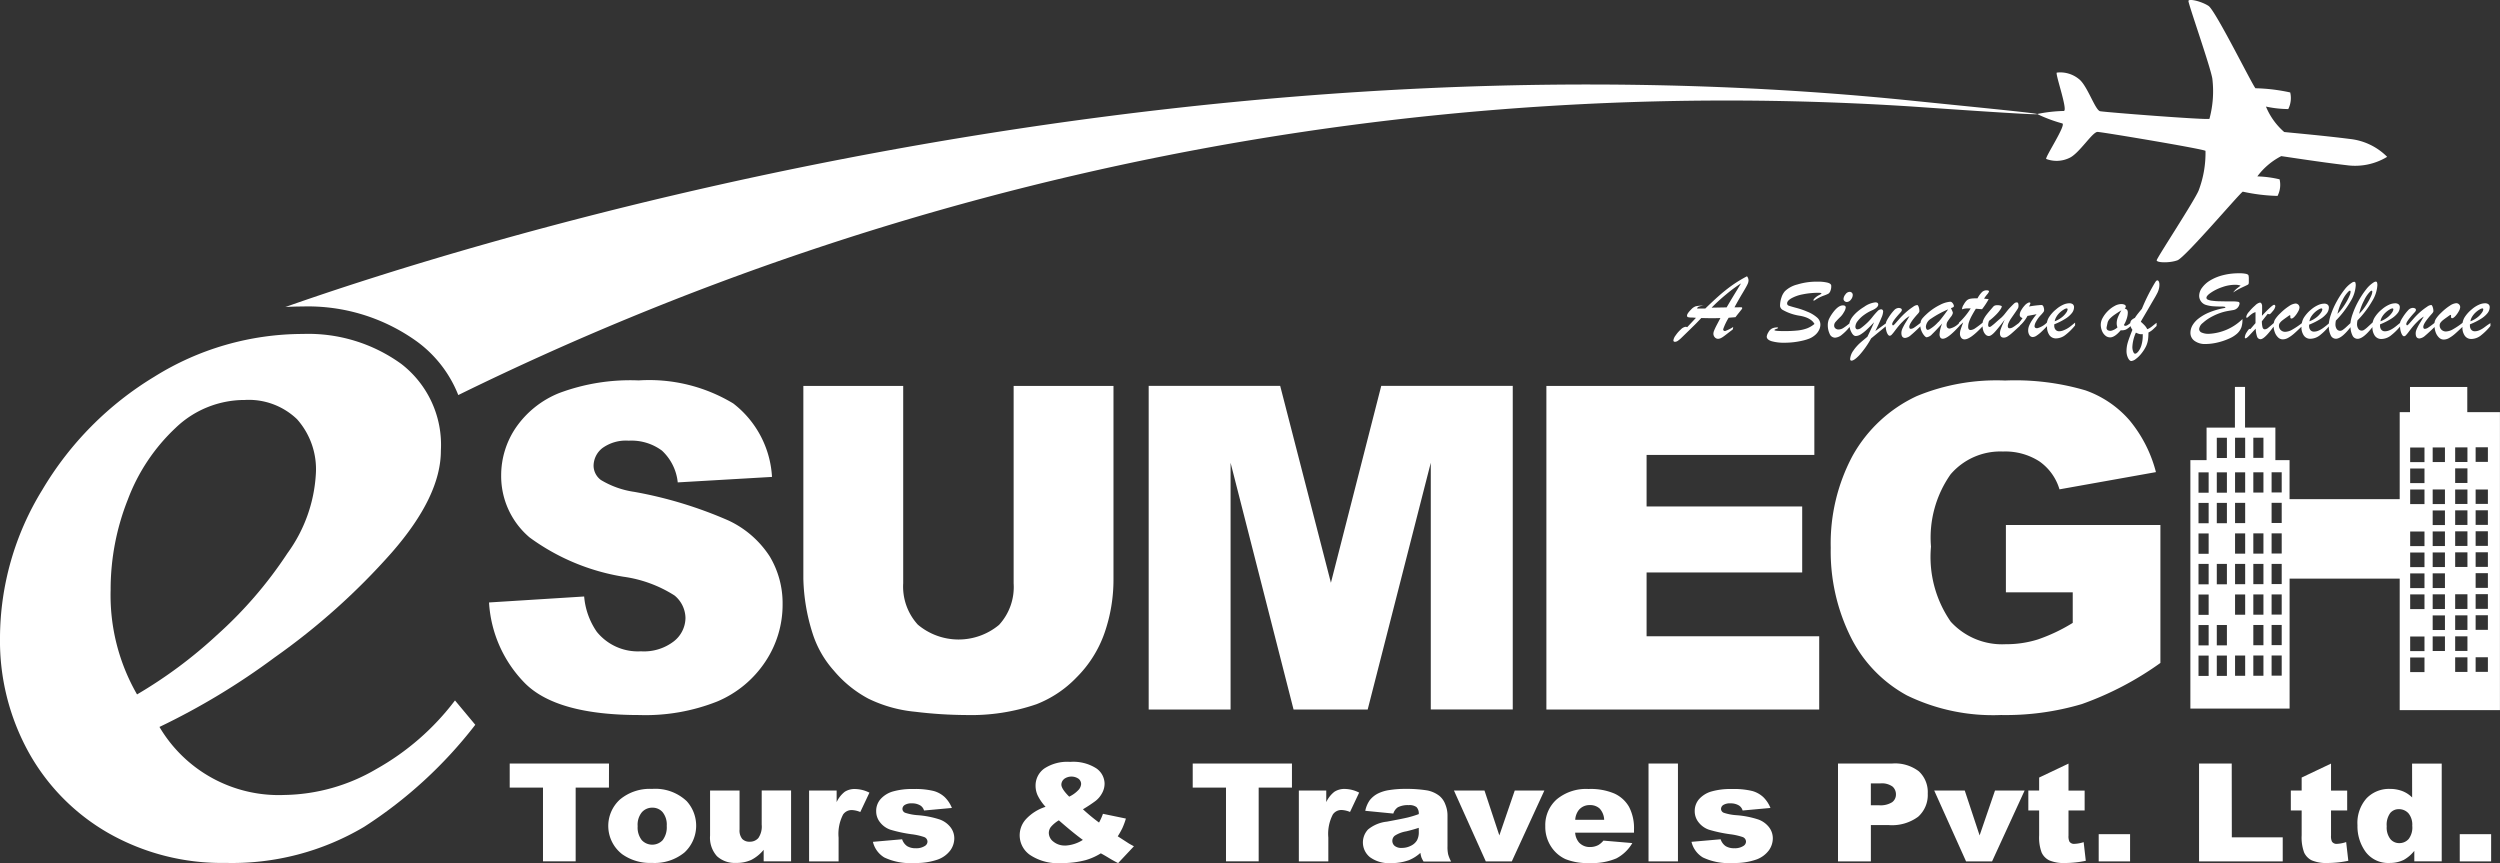
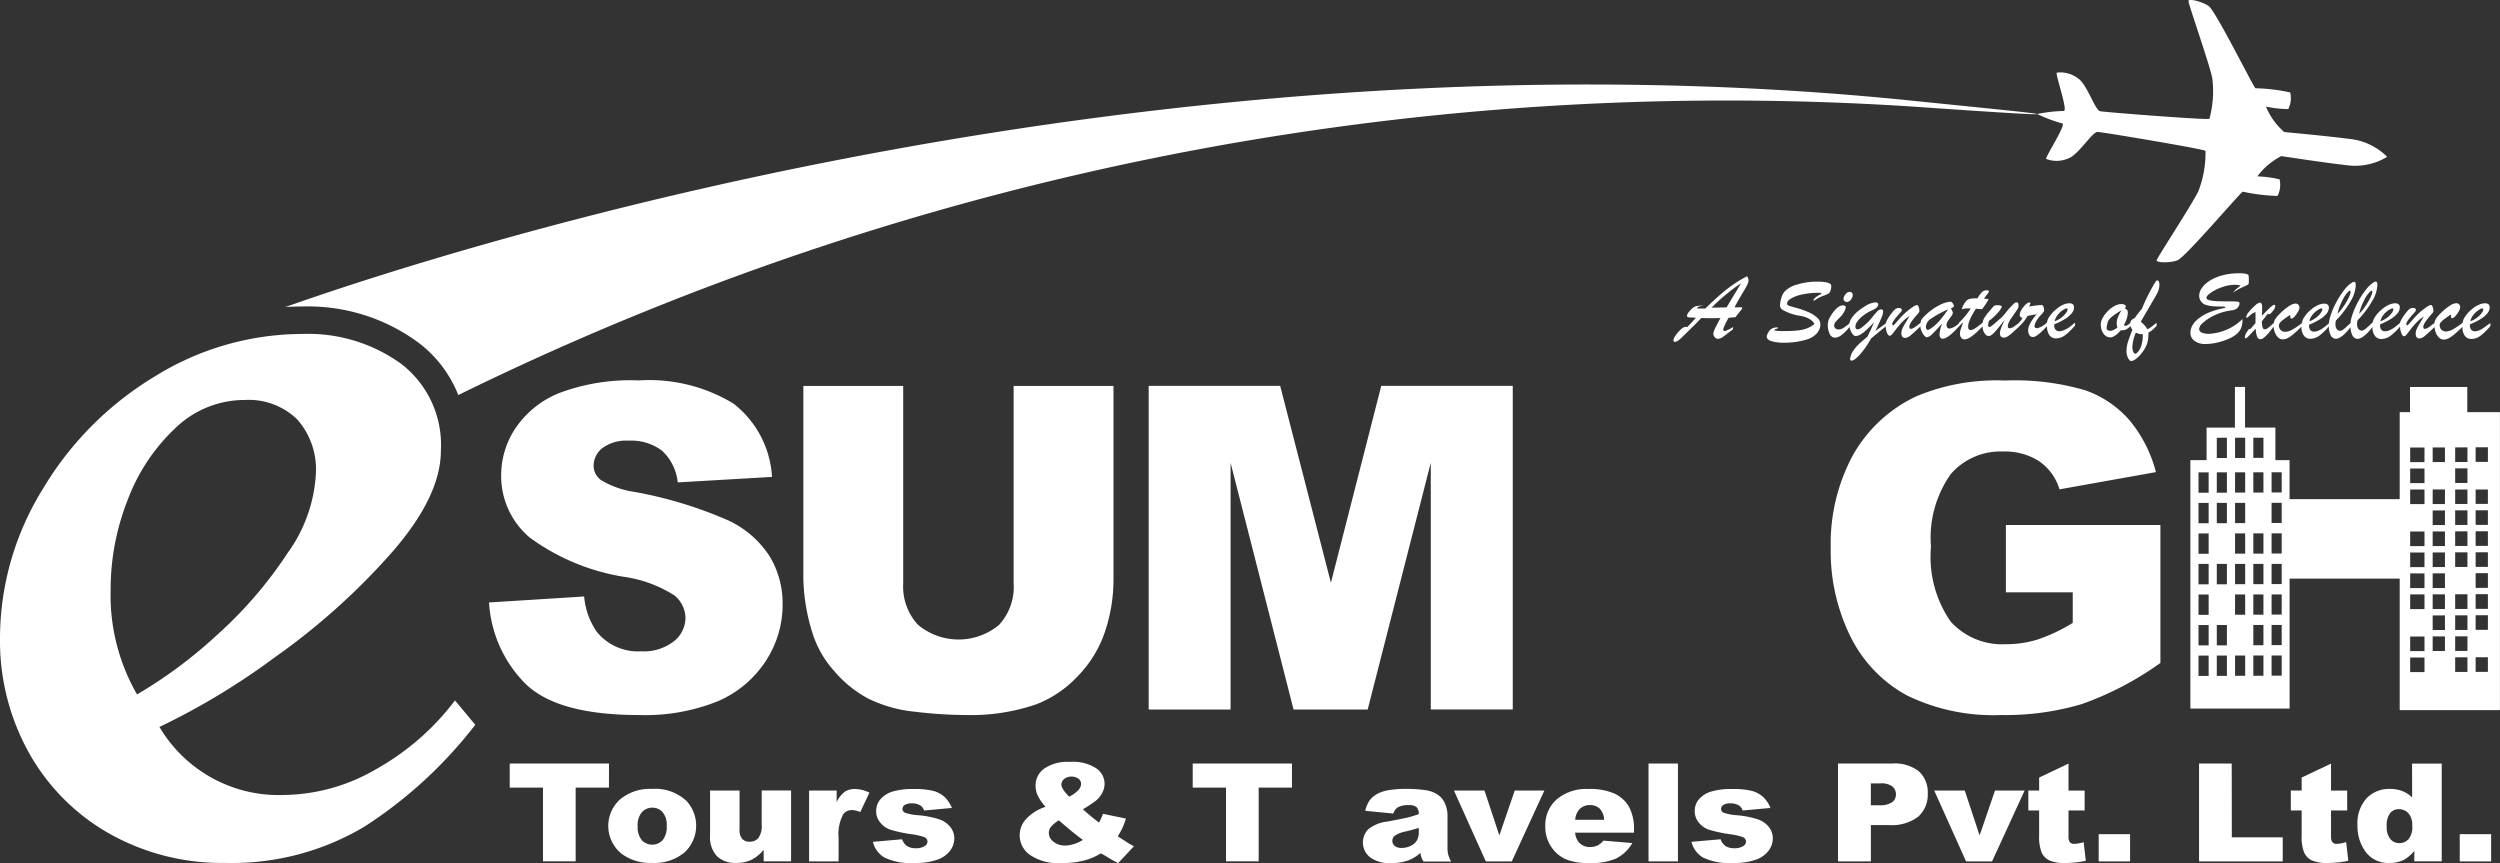
<svg xmlns="http://www.w3.org/2000/svg" id="esumegh_logo-01" data-name="esumegh logo-01" width="127.696" height="44.086" viewBox="0 0 127.696 44.086">
  <rect x="0" y="0" width="127.696" height="44.086" fill="#333333" stroke="none" />
  <path id="Path_1" data-name="Path 1" d="M144.218,447.985a9.54,9.54,0,0,1-4.693,1.323,7.073,7.073,0,0,1-6.38-3.475,35.792,35.792,0,0,0,5.887-3.553A34.429,34.429,0,0,0,145,436.937q2.519-2.879,2.519-5.212a5.22,5.22,0,0,0-2.023-4.435,8.1,8.1,0,0,0-5.031-1.53,14.331,14.331,0,0,0-7.572,2.178,16.682,16.682,0,0,0-5.732,5.784A14.492,14.492,0,0,0,125,441.268a11.772,11.772,0,0,0,1.479,5.887,10.779,10.779,0,0,0,4.1,4.123,11.7,11.7,0,0,0,5.939,1.5,13.207,13.207,0,0,0,7.08-1.842,22.608,22.608,0,0,0,5.679-5.213l-1.037-1.244A12.993,12.993,0,0,1,144.218,447.985Zm-13.567-9.154a12.439,12.439,0,0,1,.88-4.617,9.685,9.685,0,0,1,2.438-3.656,5.085,5.085,0,0,1,3.533-1.426,3.558,3.558,0,0,1,2.672.985,3.842,3.842,0,0,1,.959,2.8,7.605,7.605,0,0,1-1.452,4.046,21.324,21.324,0,0,1-3.6,4.176A23.508,23.508,0,0,1,132,444.172,10.141,10.141,0,0,1,130.651,438.831Z" transform="translate(-125 -408.702)" fill="#fff" />
  <path id="Path_2" data-name="Path 2" d="M364.317,290.006c-38.76-3.967-74.546,7.543-83.047,10.542.29-.016.582-.026.875-.026a9.511,9.511,0,0,1,5.877,1.814,6.2,6.2,0,0,1,2.078,2.71,146.965,146.965,0,0,1,74.226-14.74C375.28,291.07,370.116,290.6,364.317,290.006Z" transform="translate(-266.692 -284.867)" fill="#fff" />
  <path id="Path_3" data-name="Path 3" d="M1247.6,256.209c.4-.143,3.214-3.467,3.341-3.506a9.284,9.284,0,0,0,1.773.217,1.24,1.24,0,0,0,.105-.847,5.507,5.507,0,0,0-1.137-.15,3.53,3.53,0,0,1,1.221-1.035c.182.022,2.08.319,3.332.462a3.155,3.155,0,0,0,2.078-.426,3.158,3.158,0,0,0-1.914-.914c-1.25-.162-3.162-.332-3.344-.354a3.465,3.465,0,0,1-.933-1.3,5.567,5.567,0,0,0,1.14.128,1.261,1.261,0,0,0,.1-.848,9.089,9.089,0,0,0-1.773-.215c-.114-.069-2.041-3.971-2.4-4.206s-1.01-.386-1.026-.256,1.119,3.351,1.22,3.966a5.4,5.4,0,0,1-.147,2.057c-.117.069-5.328-.336-5.584-.388s-.653-1.316-1.084-1.643a1.5,1.5,0,0,0-1.131-.329c-.08.083.582,1.942.361,1.959a7.606,7.606,0,0,0-1.363.156,7.484,7.484,0,0,0,1.285.48c.211.07-.88,1.716-.823,1.815a1.5,1.5,0,0,0,1.176-.048c.5-.213,1.188-1.343,1.449-1.333s5.416.873,5.512.968a5.382,5.382,0,0,1-.353,2.032c-.247.573-2.123,3.425-2.139,3.555S1247.2,256.355,1247.6,256.209Z" transform="translate(-1136.381 -242.913)" fill="#fff" />
  <path id="Path_4" data-name="Path 4" d="M392.76,462.506l4.859-.305a3.7,3.7,0,0,0,.643,1.8,2.7,2.7,0,0,0,2.255,1,2.5,2.5,0,0,0,1.686-.513,1.538,1.538,0,0,0,.591-1.189,1.52,1.52,0,0,0-.56-1.15,6.5,6.5,0,0,0-2.612-.958,11.124,11.124,0,0,1-4.791-2.007A4.106,4.106,0,0,1,393.38,456a4.333,4.333,0,0,1,.739-2.407,4.9,4.9,0,0,1,2.22-1.782,10.361,10.361,0,0,1,4.065-.647,8.308,8.308,0,0,1,4.831,1.177,5.1,5.1,0,0,1,1.979,3.752l-4.815.28a2.572,2.572,0,0,0-.806-1.623,2.618,2.618,0,0,0-1.7-.508,2.048,2.048,0,0,0-1.342.378,1.157,1.157,0,0,0-.451.919.918.918,0,0,0,.373.71,4.555,4.555,0,0,0,1.714.609,21.342,21.342,0,0,1,4.8,1.46,5.054,5.054,0,0,1,2.108,1.832,4.646,4.646,0,0,1,.66,2.446,5.234,5.234,0,0,1-.88,2.931,5.5,5.5,0,0,1-2.457,2.036,9.933,9.933,0,0,1-3.98.693q-4.218,0-5.841-1.623A6.406,6.406,0,0,1,392.76,462.506Z" transform="translate(-367.781 -431.733)" fill="#fff" />
  <path id="Path_5" data-name="Path 5" d="M575.565,454.22h5.1v9.847a8.3,8.3,0,0,1-.456,2.766,5.977,5.977,0,0,1-1.432,2.276,5.71,5.71,0,0,1-2.047,1.369,10.259,10.259,0,0,1-3.574.552,22.434,22.434,0,0,1-2.633-.169,6.912,6.912,0,0,1-2.384-.671,5.959,5.959,0,0,1-1.753-1.424,5.229,5.229,0,0,1-1.088-1.9,9.883,9.883,0,0,1-.474-2.8V454.22h5.1V464.3a2.886,2.886,0,0,0,.746,2.112,3.234,3.234,0,0,0,4.149.014,2.857,2.857,0,0,0,.746-2.123Z" transform="translate(-523.79 -434.507)" fill="#fff" />
  <path id="Path_6" data-name="Path 6" d="M753.94,454.2h6.717l2.591,10.055,2.571-10.057h6.717v16.53h-4.187V458.125l-3.223,12.605H761.34l-3.217-12.605V470.73H753.94Z" transform="translate(-695.267 -434.489)" fill="#fff" />
-   <path id="Path_7" data-name="Path 7" d="M971.69,454.22h13.687v3.525h-8.569v2.631h7.948v3.371h-7.948v3.259h8.817v3.743H971.69Z" transform="translate(-892.703 -434.507)" fill="#fff" />
  <path id="Path_8" data-name="Path 8" d="M1136.345,462.069V458.63h7.892v7.046a16.147,16.147,0,0,1-4.011,2.1,13.668,13.668,0,0,1-4.133.56,10.046,10.046,0,0,1-4.8-1,6.877,6.877,0,0,1-2.875-2.985,9.823,9.823,0,0,1-1.02-4.555,9.489,9.489,0,0,1,1.119-4.707,7.258,7.258,0,0,1,3.265-3.038,10.636,10.636,0,0,1,4.521-.8,12.717,12.717,0,0,1,4.1.5,5.327,5.327,0,0,1,2.259,1.534,6.8,6.8,0,0,1,1.347,2.644l-4.927.88a2.666,2.666,0,0,0-1.032-1.432,3.221,3.221,0,0,0-1.854-.5,3.344,3.344,0,0,0-2.677,1.167,5.617,5.617,0,0,0-1,3.692,5.789,5.789,0,0,0,1.009,3.833,3.548,3.548,0,0,0,2.813,1.15,5.355,5.355,0,0,0,1.636-.243,8.772,8.772,0,0,0,1.782-.846v-1.559Z" transform="translate(-1033.887 -431.814)" fill="#fff" />
  <path id="Path_9" data-name="Path 9" d="M1338.452,456.049v-1.286h-2.926v1.286H1335v4.444h-5.626V458.5h-.724v-1.663H1327.1V454.76h-.517v2.079h-1.448V458.5h-.827V471.19h5.068v-6.638H1335v6.717h5.12V456.049Zm-13.211,13.473h-.518v-1.039h.518Zm0-1.559h-.518v-1.04h.518Zm0-1.56h-.518v-1.039h.518Zm0-1.559h-.518V463.8h.518Zm0-1.56h-.518v-1.039h.518Zm0-1.56h-.518v-1.039h.518Zm0-1.559h-.518v-1.04h.518Zm.933,9.356h-.517v-1.039h.517Zm0-1.559h-.517v-1.04h.517Zm0-3.119h-.517V463.8h.517Zm0-3.12h-.517v-1.039h.517Zm0-1.559h-.517v-1.04h.517Zm0-1.772h-.517v-1.035h.517Zm.933,11.124h-.517v-1.035h.517Zm0-3.119h-.517v-1.035h.517Zm0-1.559h-.517V463.8h.517Zm0-1.56h-.517v-1.035h.517Zm0-1.56h-.517v-1.035h.517Zm0-1.559h-.517v-1.035h.517Zm0-1.976v.208h-.517v-1.035h.517Zm.933,11.332h-.517v-1.035h.517Zm0-1.559h-.517v-1.035h.517Zm0-1.56h-.517v-1.035h.517Zm0-1.559h-.517V463.8h.517Zm0-1.56h-.517v-1.035h.517Zm0-3.119h-.517v-1.035h.517Zm0-1.772h-.517v-1.03h.517Zm.933,11.124h-.517v-1.03h.517Zm0-1.559h-.517v-1.031h.517Zm0-1.56h-.517v-1.03h.517Zm0-1.559h-.517V463.8h.517Zm0-1.56h-.517v-1.03h.517Zm0-1.56h-.517v-1.03h.517Zm0-1.559h-.517v-1.031h.517Zm7.293,9.176h-.731v-.746h.731Zm0-1.072h-.731v-.746h.731Zm0-2.146h-.731v-.751h.731Zm0-1.072h-.731v-.751h.731Zm0-1.072h-.731v-.746h.731Zm0-1.073h-.731v-.746h.731Zm0-2.146h-.731v-.746h.731Zm0-1.072h-.731v-.746h.731Zm0-1.072h-.731v-.746h.731Zm1.045,9.648h-.627v-.746h.627Zm0-1.072h-.627v-.746h.627Zm0-1.072h-.627v-.751h.627Zm0-1.072h-.627v-.751h.627Zm0-1.072h-.627v-.746h.627Zm0-1.073h-.627v-.746h.627Zm0-1.072h-.627v-.746h.627Zm0-1.072h-.627v-.746h.627Zm0-2.146h-.627v-.746h.627Zm1.149,10.72h-.627v-.746h.627Zm0-1.072h-.627v-.746h.627Zm0-1.072h-.627v-.746h.627Zm0-1.072h-.627v-.751h.627Zm0-2.146h-.627v-.746h.627Zm0-1.073h-.627v-.746h.627Zm0-1.072h-.627v-.746h.627Zm0-1.072h-.627V460h.627Zm0-1.072h-.627v-.746h.627Zm0-1.072h-.627v-.746h.627Zm1.045,10.72h-.627v-.746h.627Zm0-2.146h-.627v-.746h.627Zm0-1.072h-.627v-.751h.627Zm0-1.072h-.627v-.751h.627Zm0-1.072h-.627v-.746h.627Zm0-1.073h-.627v-.746h.627Zm0-1.072h-.627v-.746h.627Zm0-1.072h-.627V460h.627Zm0-2.146h-.627v-.746h.627Z" transform="translate(-1212.427 -434.997)" fill="#fff" />
  <path id="Path_10" data-name="Path 10" d="M409.152,660.97H404.08V662.2h1.7v3.764h1.669V662.2h1.7Z" transform="translate(-378.045 -621.97)" fill="#fff" />
  <path id="Path_11" data-name="Path 11" d="M460.265,674.86a2.373,2.373,0,0,0-1.633.537,1.824,1.824,0,0,0,.111,2.8,2.46,2.46,0,0,0,1.525.443,2.4,2.4,0,0,0,1.656-.534,1.866,1.866,0,0,0,.113-2.62A2.331,2.331,0,0,0,460.265,674.86Zm.543,2.619a.73.73,0,0,1-1.064,0,1.036,1.036,0,0,1-.212-.715,1.008,1.008,0,0,1,.214-.711.7.7,0,0,1,.542-.234.676.676,0,0,1,.519.23,1.012,1.012,0,0,1,.21.7,1.093,1.093,0,0,1-.209.73Z" transform="translate(-426.961 -634.564)" fill="#fff" />
  <path id="Path_12" data-name="Path 12" d="M516.417,677.482a1.039,1.039,0,0,1-.171.686.566.566,0,0,1-.44.187.5.5,0,0,1-.384-.143.692.692,0,0,1-.136-.484V675.74H513.78v2.3a1.412,1.412,0,0,0,.352,1.055,1.34,1.34,0,0,0,.97.343,1.8,1.8,0,0,0,.784-.154,2.018,2.018,0,0,0,.632-.515v.587h1.4v-3.62h-1.5Z" transform="translate(-477.511 -635.362)" fill="#fff" />
  <path id="Path_13" data-name="Path 13" d="M569.825,675.051a1.433,1.433,0,0,0-.418.531v-.593H568v3.62h1.507V677.4a2.152,2.152,0,0,1,.231-1.187.53.53,0,0,1,.457-.225,1.231,1.231,0,0,1,.42.1l.467-.989a1.683,1.683,0,0,0-.726-.186A.933.933,0,0,0,569.825,675.051Z" transform="translate(-526.673 -634.611)" fill="#fff" />
  <path id="Path_14" data-name="Path 14" d="M606.33,676.432a4.682,4.682,0,0,0-1.112-.218,2.6,2.6,0,0,1-.642-.122.216.216,0,0,1-.146-.2.244.244,0,0,1,.116-.2.653.653,0,0,1,.373-.083.8.8,0,0,1,.427.109.449.449,0,0,1,.187.256l1.423-.13a1.607,1.607,0,0,0-.373-.56,1.372,1.372,0,0,0-.56-.307,3.932,3.932,0,0,0-1.033-.1,3.54,3.54,0,0,0-1.058.128,1.347,1.347,0,0,0-.618.386.908.908,0,0,0-.225.617.893.893,0,0,0,.208.582,1.134,1.134,0,0,0,.512.363,7.108,7.108,0,0,0,1.085.233,3.23,3.23,0,0,1,.645.144.254.254,0,0,1,.17.231.261.261,0,0,1-.129.221.794.794,0,0,1-.467.119.809.809,0,0,1-.442-.106.682.682,0,0,1-.257-.351l-1.492.13a1.274,1.274,0,0,0,.584.8,3.071,3.071,0,0,0,1.527.28,3.323,3.323,0,0,0,1.2-.175,1.378,1.378,0,0,0,.646-.472,1.063,1.063,0,0,0,.2-.61.922.922,0,0,0-.194-.568A1.213,1.213,0,0,0,606.33,676.432Z" transform="translate(-558.335 -634.575)" fill="#fff" />
  <path id="Path_15" data-name="Path 15" d="M688.391,663.862a4.118,4.118,0,0,0,.24-.426,3.91,3.91,0,0,0,.176-.48l-1.172-.243a2.843,2.843,0,0,1-.2.447,9.445,9.445,0,0,1-.822-.679,7.174,7.174,0,0,0,.659-.437,1.26,1.26,0,0,0,.315-.381,1,1,0,0,0,.131-.492.964.964,0,0,0-.427-.783,2.182,2.182,0,0,0-1.33-.327,2.136,2.136,0,0,0-1.33.344,1.068,1.068,0,0,0-.438.876,1.189,1.189,0,0,0,.111.5,2.433,2.433,0,0,0,.4.575,2.317,2.317,0,0,0-1.013.643,1.219,1.219,0,0,0,.218,1.815,2.571,2.571,0,0,0,1.606.416,4.627,4.627,0,0,0,1.231-.15,3.085,3.085,0,0,0,.781-.348q.187.1.425.245t.459.253l.806-.859c-.107-.057-.2-.107-.265-.147Zm-2.741-2.929a.641.641,0,0,1,.737-.011.339.339,0,0,1,.133.271.5.5,0,0,1-.159.325,1.557,1.557,0,0,1-.45.319q-.4-.4-.4-.614a.373.373,0,0,1,.144-.29Zm.052,3.4a.906.906,0,0,1-.6-.2.567.567,0,0,1-.232-.443.519.519,0,0,1,.1-.3,1.6,1.6,0,0,1,.412-.344q.746.653,1.227,1a1.836,1.836,0,0,1-.9.29Z" transform="translate(-631.298 -621.145)" fill="#fff" />
  <path id="Path_16" data-name="Path 16" d="M778.04,662.2h1.7v3.764h1.669V662.2h1.7V660.97H778.04Z" transform="translate(-717.118 -621.97)" fill="#fff" />
-   <path id="Path_17" data-name="Path 17" d="M837.987,675.049a1.433,1.433,0,0,0-.418.531v-.593h-1.4v3.62h1.506v-1.213a2.145,2.145,0,0,1,.232-1.187.529.529,0,0,1,.456-.225,1.233,1.233,0,0,1,.42.1l.466-.989a1.676,1.676,0,0,0-.726-.187A.941.941,0,0,0,837.987,675.049Z" transform="translate(-769.826 -634.608)" fill="#fff" />
  <path id="Path_18" data-name="Path 18" d="M875.548,677.783v-1.6a1.469,1.469,0,0,0-.11-.537,1.019,1.019,0,0,0-.3-.435,1.448,1.448,0,0,0-.681-.291,6.693,6.693,0,0,0-1.083-.07,4.987,4.987,0,0,0-.782.058,1.96,1.96,0,0,0-.567.164,1.263,1.263,0,0,0-.444.351,1.414,1.414,0,0,0-.233.547l1.433.14a.6.6,0,0,1,.232-.321,1.108,1.108,0,0,1,.552-.109.6.6,0,0,1,.4.1.465.465,0,0,1,.115.358,5.412,5.412,0,0,1-.531.165q-.25.063-1.094.22a1.824,1.824,0,0,0-.965.4.967.967,0,0,0,.1,1.418,1.641,1.641,0,0,0,1.063.3,2.619,2.619,0,0,0,.925-.15,1.96,1.96,0,0,0,.586-.373,1.4,1.4,0,0,0,.051.23,1.332,1.332,0,0,0,.11.213h1.408a1.69,1.69,0,0,1-.153-.373A1.769,1.769,0,0,1,875.548,677.783Zm-1.466-.726a.866.866,0,0,1-.093.421.71.71,0,0,1-.306.274,1,1,0,0,1-.466.113.545.545,0,0,1-.363-.1.333.333,0,0,1-.124-.268.339.339,0,0,1,.126-.256,1.548,1.548,0,0,1,.579-.221c.223-.052.438-.113.645-.181Z" transform="translate(-801.612 -634.555)" fill="#fff" />
  <path id="Path_19" data-name="Path 19" d="M923.389,678.034l-.759-2.294h-1.56l1.627,3.62h1.329l1.663-3.62h-1.513Z" transform="translate(-846.805 -635.362)" fill="#fff" />
  <path id="Path_20" data-name="Path 20" d="M974.616,675.1a3.091,3.091,0,0,0-1.327-.235,2.347,2.347,0,0,0-1.622.525,1.756,1.756,0,0,0-.588,1.374,1.837,1.837,0,0,0,.293,1.038,1.744,1.744,0,0,0,.739.645,3.005,3.005,0,0,0,1.223.2,3.177,3.177,0,0,0,1.374-.237,2.042,2.042,0,0,0,.817-.783l-1.477-.126a.977.977,0,0,1-.261.228.908.908,0,0,1-.421.1.738.738,0,0,1-.567-.235.864.864,0,0,1-.195-.5h3.006v-.157a2.34,2.34,0,0,0-.254-1.162A1.658,1.658,0,0,0,974.616,675.1Zm-2.008,1.337a.91.91,0,0,1,.174-.488.7.7,0,0,1,.571-.262.711.711,0,0,1,.5.174.889.889,0,0,1,.233.576Z" transform="translate(-892.148 -634.564)" fill="#fff" />
  <rect id="Rectangle_1" data-name="Rectangle 1" width="1.503" height="4.998" transform="translate(84.204 39)" fill="#fff" />
  <path id="Path_21" data-name="Path 21" d="M1054.566,676.432a4.681,4.681,0,0,0-1.112-.218,2.564,2.564,0,0,1-.641-.122.217.217,0,0,1-.147-.2.244.244,0,0,1,.116-.2.652.652,0,0,1,.373-.083.8.8,0,0,1,.427.109.448.448,0,0,1,.187.256l1.422-.13a1.608,1.608,0,0,0-.373-.56,1.37,1.37,0,0,0-.56-.307,3.952,3.952,0,0,0-1.034-.1,3.534,3.534,0,0,0-1.057.128,1.344,1.344,0,0,0-.619.386.914.914,0,0,0-.225.617.9.9,0,0,0,.208.582,1.133,1.133,0,0,0,.512.363,7.137,7.137,0,0,0,1.085.233,3.233,3.233,0,0,1,.644.144.254.254,0,0,1,.17.231.262.262,0,0,1-.129.221.794.794,0,0,1-.467.119.811.811,0,0,1-.442-.106.685.685,0,0,1-.258-.351l-1.488.13a1.27,1.27,0,0,0,.584.8,3.068,3.068,0,0,0,1.526.28,3.328,3.328,0,0,0,1.2-.175,1.375,1.375,0,0,0,.644-.472,1.065,1.065,0,0,0,.2-.61.932.932,0,0,0-.193-.568A1.213,1.213,0,0,0,1054.566,676.432Z" transform="translate(-964.759 -634.575)" fill="#fff" />
  <path id="Path_22" data-name="Path 22" d="M1135.482,661.369a2,2,0,0,0-1.358-.4h-2.773v5h1.679v-1.855h.914a2.246,2.246,0,0,0,1.5-.426,1.484,1.484,0,0,0,.491-1.183A1.445,1.445,0,0,0,1135.482,661.369Zm-1.366,1.577a1.112,1.112,0,0,1-.678.155h-.409v-1.115h.475a.928.928,0,0,1,.637.164.532.532,0,0,1,.17.4A.486.486,0,0,1,1134.116,662.946Z" transform="translate(-1037.469 -621.97)" fill="#fff" />
  <path id="Path_23" data-name="Path 23" d="M1186.349,678.034l-.759-2.294h-1.56l1.627,3.62h1.329l1.663-3.62h-1.513Z" transform="translate(-1085.234 -635.362)" fill="#fff" />
  <path id="Path_24" data-name="Path 24" d="M1237.881,665.1a.279.279,0,0,1-.257-.116.639.639,0,0,1-.047-.306v-1.283h.824v-1.016h-.824V661l-1.5.713v.665h-.552v1.016h.552v1.273a2.207,2.207,0,0,0,.128.877.84.84,0,0,0,.391.4,1.932,1.932,0,0,0,.826.134,5.206,5.206,0,0,0,1.038-.113l-.109-.953A1.723,1.723,0,0,1,1237.881,665.1Z" transform="translate(-1131.921 -621.997)" fill="#fff" />
  <rect id="Rectangle_2" data-name="Rectangle 2" width="1.603" height="1.391" transform="translate(107.198 42.608)" fill="#fff" />
  <path id="Path_25" data-name="Path 25" d="M1330.7,660.97h-1.669v5h4.274v-1.23h-2.6Z" transform="translate(-1216.707 -621.97)" fill="#fff" />
  <path id="Path_26" data-name="Path 26" d="M1381.621,665.1a.28.28,0,0,1-.258-.116.651.651,0,0,1-.047-.306v-1.283h.825v-1.016h-.825V661l-1.5.713v.665h-.553v1.016h.553v1.273a2.215,2.215,0,0,0,.127.877.842.842,0,0,0,.392.4,1.932,1.932,0,0,0,.826.133,5.2,5.2,0,0,0,1.038-.113l-.11-.956A1.721,1.721,0,0,1,1381.621,665.1Z" transform="translate(-1262.251 -621.997)" fill="#fff" />
  <path id="Path_27" data-name="Path 27" d="M1418.563,662.73a1.454,1.454,0,0,0-.506-.328,1.767,1.767,0,0,0-.635-.109,1.587,1.587,0,0,0-1.185.478,1.891,1.891,0,0,0-.466,1.377,2.218,2.218,0,0,0,.422,1.368,1.437,1.437,0,0,0,1.221.56,1.635,1.635,0,0,0,.722-.157,1.853,1.853,0,0,0,.538-.461v.536h1.4V661h-1.514Zm-.18,2.124a.627.627,0,0,1-.48.208.576.576,0,0,1-.451-.207.955.955,0,0,1-.187-.653,1.014,1.014,0,0,1,.177-.674.559.559,0,0,1,.438-.2.647.647,0,0,1,.494.21.907.907,0,0,1,.195.635A.971.971,0,0,1,1418.384,664.854Z" transform="translate(-1295.355 -621.997)" fill="#fff" />
  <rect id="Rectangle_3" data-name="Rectangle 3" width="1.603" height="1.391" transform="translate(125.64 42.608)" fill="#fff" />
  <path id="Path_28" data-name="Path 28" d="M1134.56,403.215a.27.27,0,0,0,.207-.122.376.376,0,0,0,.093-.225.156.156,0,0,0-.165-.171.272.272,0,0,0-.206.128.4.4,0,0,0-.1.232.14.14,0,0,0,.053.113A.172.172,0,0,0,1134.56,403.215Z" transform="translate(-1040.225 -387.79)" fill="#fff" />
  <path id="Path_29" data-name="Path 29" d="M1044.218,394.707a8.215,8.215,0,0,0-.668.532q-.316.28-.7.653h-.418a.12.12,0,0,1,.08-.093,1,1,0,0,1,.245-.056,1.589,1.589,0,0,0-.4.035.576.576,0,0,0-.222.154c-.146.145-.217.251-.217.319a.075.075,0,0,0,.046.08.707.707,0,0,0,.187.02,2.04,2.04,0,0,1,.222.016l-.449.479a.18.18,0,0,0-.074-.023.423.423,0,0,0-.244.132,1.623,1.623,0,0,0-.267.305.55.55,0,0,0-.118.255c0,.05.028.076.083.076a.28.28,0,0,0,.161-.063,1.358,1.358,0,0,0,.167-.141l.342-.333.115-.112c.047-.045.1-.1.166-.163s.134-.133.206-.208.133-.14.187-.195q.359.01.56.009c.093,0,.227,0,.416-.009q-.186.35-.232.442c-.031.062-.06.126-.087.192a.47.47,0,0,0-.04.155.267.267,0,0,0,.075.2.222.222,0,0,0,.154.073.352.352,0,0,0,.132-.027.8.8,0,0,0,.144-.083c.053-.037.115-.084.186-.14l.3-.23.02-.125a2.015,2.015,0,0,1-.412.208c-.068,0-.1-.033-.1-.093a3.1,3.1,0,0,1,.28-.586l.348-.029c.058-.077.118-.153.179-.228s.1-.129.128-.161a.155.155,0,0,0,.037-.068c0-.028-.01-.044-.03-.047a1.419,1.419,0,0,0-.164,0h-.2q.2-.373.4-.706t.256-.453a.489.489,0,0,0,.061-.213.346.346,0,0,0-.078-.213A6.609,6.609,0,0,0,1044.218,394.707Zm.3.164-.172.28-.187.309-.219.373-.766.014c.125-.128.245-.244.36-.349s.246-.218.394-.34.28-.226.4-.313.234-.166.347-.237Q1044.588,394.756,1044.516,394.871Z" transform="translate(-955.747 -380.132)" fill="#fff" />
  <path id="Path_30" data-name="Path 30" d="M1095.059,397.788a.833.833,0,0,0-.206.143c-.056.054-.084.093-.084.122,0,.012.008.019.024.019a.307.307,0,0,0,.093-.052,2.024,2.024,0,0,1,.187-.108,1.973,1.973,0,0,1,.259-.109,1.912,1.912,0,0,0,.2-.086.291.291,0,0,0,.1-.13.62.62,0,0,0,.048-.273c0-.073-.061-.127-.186-.161a2.044,2.044,0,0,0-.525-.051,3.326,3.326,0,0,0-1.026.146,1.393,1.393,0,0,0-.63.342.89.89,0,0,0-.178.327,1.3,1.3,0,0,0-.07.417.217.217,0,0,0,.04.119.246.246,0,0,0,.076.08,2.506,2.506,0,0,0,.891.31,1.683,1.683,0,0,1,.308.079,1.035,1.035,0,0,1,.266.14.6.6,0,0,1,.177.2,1.379,1.379,0,0,1-.373.222,1.956,1.956,0,0,1-.481.111,6.4,6.4,0,0,1-.7.031c-.326,0-.489-.017-.489-.049a.033.033,0,0,1,.018-.03.255.255,0,0,1,.047-.021c.02-.006.046-.017.077-.03l.018-.009a.053.053,0,0,0,.017-.011.02.02,0,0,0,.007-.015c0-.019-.032-.026-.094-.022a.65.65,0,0,0-.2.047.453.453,0,0,0-.2.2.536.536,0,0,0-.085.221c0,.105.084.186.252.237a2.331,2.331,0,0,0,.665.077,4.043,4.043,0,0,0,.933-.111,2.364,2.364,0,0,0,.351-.111,1.073,1.073,0,0,0,.288-.187.791.791,0,0,0,.187-.249.615.615,0,0,0,.065-.271.481.481,0,0,0-.165-.354,1.7,1.7,0,0,0-.509-.305,3.787,3.787,0,0,0-.541-.187c-.2-.053-.332-.093-.392-.115a.119.119,0,0,1-.093-.117c0-.093.072-.175.215-.26a1.924,1.924,0,0,1,.585-.205,3.913,3.913,0,0,1,.808-.078c.093,0,.145.01.145.031S1095.146,397.743,1095.059,397.788Z" transform="translate(-1002.143 -382.715)" fill="#fff" />
  <path id="Path_31" data-name="Path 31" d="M1137.906,404.007a.59.59,0,0,1-.24.054.229.229,0,0,1-.18-.078.316.316,0,0,1-.068-.217v-.059a3.451,3.451,0,0,0,.56-.28,1.281,1.281,0,0,0,.339-.293.486.486,0,0,0,.111-.3.187.187,0,0,0-.064-.153.282.282,0,0,0-.176-.05.814.814,0,0,0-.318.077,1.476,1.476,0,0,0-.356.232,1.714,1.714,0,0,0-.379.426.869.869,0,0,0-.093.252,1.071,1.071,0,0,1-.494.288c-.095,0-.137-.037-.137-.111a.572.572,0,0,1,.085-.239,1.431,1.431,0,0,1,.21-.293,2.214,2.214,0,0,0,.15-.169.18.18,0,0,0,.044-.108.477.477,0,0,0-.026-.156.159.159,0,0,0-.066-.1.167.167,0,0,0-.068-.009,5.634,5.634,0,0,0-.615.076.457.457,0,0,0,.074-.163q0-.045-.048-.045a.147.147,0,0,0-.063.016.539.539,0,0,0-.187.147,1.261,1.261,0,0,0-.175.243.486.486,0,0,0-.071.215.168.168,0,0,0,.034.114.27.27,0,0,0,.11.063,2.3,2.3,0,0,1-.194.257h0c-.123.093-.218.164-.28.2a.373.373,0,0,1-.187.066c-.064,0-.093-.041-.093-.123a.463.463,0,0,1,.049-.169,1.223,1.223,0,0,1,.116-.207l.213-.307c.06-.087.1-.146.12-.179a.375.375,0,0,0,.039-.079.251.251,0,0,0,.009-.08.322.322,0,0,0-.021-.144.078.078,0,0,0-.077-.035.2.2,0,0,0-.123.055c-.042.037-.122.118-.239.24-.051.054-.115.134-.2.241a1.777,1.777,0,0,1-.214.24c-.084.071-.178.152-.28.244a2.64,2.64,0,0,1-.224.186.2.2,0,0,1-.094.049c-.052,0-.078-.034-.078-.1a.74.74,0,0,1,.046-.213,3.069,3.069,0,0,0,.357-.313,1.738,1.738,0,0,0,.225-.271.379.379,0,0,0,.07-.153c0-.015-.023-.028-.069-.042a.51.51,0,0,0-.144-.02.41.41,0,0,0-.15.02.275.275,0,0,0-.093.077l-.119.139c-.079.093-.146.171-.2.242a1.447,1.447,0,0,0-.131.2.644.644,0,0,0-.067.167.5.5,0,0,0-.008.05c-.153.124-.28.218-.373.28a.465.465,0,0,1-.235.093c-.087,0-.129-.054-.129-.163a.784.784,0,0,1,.045-.256,2.148,2.148,0,0,1,.133-.3c.058-.107.129-.23.215-.368l.112.008.093.008.111.008a3.762,3.762,0,0,0,.339-.513l-.094-.012-.143-.016a2.036,2.036,0,0,1,.154-.211.454.454,0,0,0,.1-.154c0-.039-.043-.059-.13-.059a.333.333,0,0,0-.232.093,1.34,1.34,0,0,0-.227.318h-.1a1.37,1.37,0,0,0-.28.022.374.374,0,0,0-.17.086.844.844,0,0,0-.147.2.511.511,0,0,0-.093.234c0,.009,0,.014.01.014a.13.13,0,0,0,.034-.008c.017-.006.035-.011.053-.016a.872.872,0,0,1,.208-.019h.139a3.676,3.676,0,0,1-.6.73v.029a.944.944,0,0,1-.473.271c-.1,0-.16-.059-.16-.175a.329.329,0,0,1,.046-.179c.031-.049.084-.125.16-.229a.493.493,0,0,0,.115-.211.187.187,0,0,0-.014-.065c-.01-.024-.023-.057-.04-.093l-.043-.093a.58.58,0,0,0,.116-.048.066.066,0,0,0,.034-.063.229.229,0,0,0-.025-.08.3.3,0,0,0-.067-.093.129.129,0,0,0-.093-.042,1.371,1.371,0,0,0-.522.159,2.886,2.886,0,0,0-.7.484,2.186,2.186,0,0,0-.2.206.435.435,0,0,0-.083.152.513.513,0,0,0-.015.08c-.139.109-.245.187-.313.232a.361.361,0,0,1-.178.072c-.055,0-.083-.034-.083-.1q0-.182.417-.646c.068-.071.1-.123.1-.159a.631.631,0,0,0-.036-.21c-.025-.069-.049-.1-.075-.1a.4.4,0,0,0-.208.087,3.209,3.209,0,0,0-.4.31,3.744,3.744,0,0,0-.305.309l-.211.239c-.054.061-.094.093-.11.093s-.045-.023-.045-.068q0-.123.373-.536c.037-.041.063-.069.073-.083a.279.279,0,0,0,.033-.048.1.1,0,0,0,.014-.049.086.086,0,0,0-.047-.08.24.24,0,0,0-.121-.026.335.335,0,0,0-.227.117,2.314,2.314,0,0,0-.28.368,1.441,1.441,0,0,0-.117.208.43.43,0,0,0-.023.093l-.538.392q.225-.467.311-.677a.916.916,0,0,0,.087-.315.118.118,0,0,0-.03-.087.1.1,0,0,0-.077-.029.28.28,0,0,0-.186.1,3.641,3.641,0,0,0-.26.3,2.883,2.883,0,0,1-.252.28,3.509,3.509,0,0,1-.315.267.339.339,0,0,1-.187.076.092.092,0,0,1-.08-.037.155.155,0,0,1-.031-.1.5.5,0,0,1,.121-.292,1.506,1.506,0,0,1,.319-.306,2.112,2.112,0,0,1,.4-.232c.219-.093.328-.2.328-.3,0-.075-.05-.112-.151-.112a1.221,1.221,0,0,0-.57.229,2.577,2.577,0,0,0-.338.243,1.8,1.8,0,0,0-.238.243.982.982,0,0,0-.136.222.528.528,0,0,0-.039.139,2.865,2.865,0,0,1-.306.229.481.481,0,0,1-.245.081.239.239,0,0,1-.165-.057.179.179,0,0,1-.064-.142.276.276,0,0,1,.063-.177,3.759,3.759,0,0,1,.268-.28,1.014,1.014,0,0,0,.167-.229.556.556,0,0,0,.093-.236c0-.075-.047-.111-.145-.111q-.28,0-.614.522a1.874,1.874,0,0,0-.093.17.611.611,0,0,0-.045.138.745.745,0,0,0-.019.176,1.032,1.032,0,0,0,.093.444.3.3,0,0,0,.289.2.6.6,0,0,0,.337-.15,2.321,2.321,0,0,0,.394-.4.851.851,0,0,0,.093.273c.067.129.142.192.222.192a.505.505,0,0,0,.249-.081,1.862,1.862,0,0,0,.3-.233q.165-.151.387-.387c-.069.17-.187.416-.34.737l-.177.148c-.086.072-.156.131-.209.179a2.373,2.373,0,0,0-.168.172,1.807,1.807,0,0,0-.156.2.852.852,0,0,0-.173.435c0,.059.023.088.071.088.088,0,.223-.093.4-.28a4.544,4.544,0,0,0,.6-.855l.746-.614a.961.961,0,0,0,.061.318c.043.106.093.159.14.159a.14.14,0,0,0,.1-.048,1.862,1.862,0,0,0,.154-.187c.07-.093.136-.179.2-.256a2.671,2.671,0,0,1,.224-.243,1.488,1.488,0,0,1,.338-.271c-.074.124-.139.236-.2.334s-.1.174-.127.228a.991.991,0,0,0-.065.152.491.491,0,0,0-.024.149c0,.17.065.255.194.255a.519.519,0,0,0,.293-.146q.171-.14.481-.443a.753.753,0,0,0,.057.229.87.87,0,0,0,.138.233c.052.06.093.093.13.093a.471.471,0,0,0,.279-.162q.171-.162.513-.545a1.689,1.689,0,0,0-.135.541.331.331,0,0,0,.039.179.145.145,0,0,0,.131.06q.258,0,.856-.664v-.007l.011-.011c.02-.016.037-.032.053-.047l.056-.049c.019-.019.04-.037.062-.056q-.093.243-.131.364a.741.741,0,0,0-.036.208.331.331,0,0,0,.065.213.206.206,0,0,0,.171.083c.2,0,.506-.223.919-.666a.847.847,0,0,0,.037.22.5.5,0,0,0,.117.2.235.235,0,0,0,.166.074c.076,0,.172-.063.292-.191s.292-.342.521-.646c-.088.193-.152.34-.187.441a.728.728,0,0,0-.059.243c0,.158.066.236.2.236a.356.356,0,0,0,.187-.059,1.743,1.743,0,0,0,.23-.175q.132-.115.409-.373v-.013a1.7,1.7,0,0,0,.381-.49l.142-.026.175-.032.149-.03a3.53,3.53,0,0,0-.226.3,1.687,1.687,0,0,0-.152.28.645.645,0,0,0-.052.232.445.445,0,0,0,.067.263.2.2,0,0,0,.166.093.373.373,0,0,0,.194-.07,1.844,1.844,0,0,0,.237-.187c.078-.074.179-.173.3-.3v.017a.721.721,0,0,0,.123.446.4.4,0,0,0,.333.163.8.8,0,0,0,.476-.171,2.96,2.96,0,0,0,.5-.493v-.144c-.119.1-.218.181-.3.241A1.335,1.335,0,0,1,1137.906,404.007Zm-.363-.712a1.055,1.055,0,0,1,.176-.205,1.126,1.126,0,0,1,.194-.142.341.341,0,0,1,.138-.055c.033,0,.049.019.049.055a.369.369,0,0,1-.071.164,1.063,1.063,0,0,1-.224.235,1.334,1.334,0,0,1-.364.205.668.668,0,0,1,.105-.258Zm-6.038.28a1.878,1.878,0,0,1-.453.382.268.268,0,0,1-.093.034.079.079,0,0,1-.071-.048.264.264,0,0,1-.026-.124.533.533,0,0,1,.261-.4,5.1,5.1,0,0,1,.875-.477,7.8,7.8,0,0,1-.489.642Z" transform="translate(-1032.49 -387.141)" fill="#fff" />
  <path id="Path_32" data-name="Path 32" d="M1278.115,396.42a.11.11,0,0,0-.086.056c-.026.036-.071.109-.132.216a9.768,9.768,0,0,0-.578,1.182c-.085.1-.152.182-.2.243a2.292,2.292,0,0,0-.157.221.563.563,0,0,0-.175.116.244.244,0,0,0-.06.149l-.1.074a.471.471,0,0,1-.07.043.175.175,0,0,1-.079.021h-.035l-.042-.043a1.411,1.411,0,0,0,.146-.324,1.021,1.021,0,0,0,.053-.286.281.281,0,0,0-.033-.16.2.2,0,0,0-.123-.063.178.178,0,0,0,.055-.108.106.106,0,0,0-.064-.093.372.372,0,0,0-.175-.034.718.718,0,0,0-.338.1,1.457,1.457,0,0,0-.342.258,1.481,1.481,0,0,0-.26.343.719.719,0,0,0-.1.336.839.839,0,0,0,.065.338.6.6,0,0,0,.173.239.373.373,0,0,0,.24.088c.157,0,.337-.121.542-.364a.561.561,0,0,0,.271-.038,1.193,1.193,0,0,0,.231-.172.562.562,0,0,0,.094.187c-.1.253-.178.458-.227.617a1.561,1.561,0,0,0-.074.453.811.811,0,0,0,.079.373c.052.1.108.151.169.151a.454.454,0,0,0,.229-.105,1.458,1.458,0,0,0,.3-.3,1.832,1.832,0,0,0,.228-.365,1.225,1.225,0,0,0,.093-.318,2.707,2.707,0,0,0,.022-.367,1,1,0,0,0,.2-.13c.049-.043.12-.111.216-.205v-.163c-.057.042-.115.089-.175.138a1.632,1.632,0,0,1-.156.117.75.75,0,0,1-.146.074.8.8,0,0,0-.129-.191,2.714,2.714,0,0,0-.2-.191c.025-.049.066-.122.124-.22l.235-.4c.1-.169.186-.323.268-.461.012-.022.046-.079.1-.171s.093-.17.127-.235a1.071,1.071,0,0,0,.071-.2.832.832,0,0,0,.025-.213.335.335,0,0,0-.031-.154C1278.165,396.44,1278.141,396.42,1278.115,396.42Zm-2.021,1.89a.828.828,0,0,0-.061.3.61.61,0,0,0,.04.213.752.752,0,0,1-.34.175c-.146,0-.218-.052-.218-.156,0-.015.02-.11.059-.286a.535.535,0,0,1,.13-.2,1.626,1.626,0,0,1,.237-.193c.093-.064.2-.135.335-.215A2.533,2.533,0,0,0,1276.093,398.31Zm1.27.854v.049a1.734,1.734,0,0,1-.068.522.921.921,0,0,1-.163.321c-.062.073-.114.109-.155.109s-.074-.034-.1-.1a.621.621,0,0,1-.044-.246,2.007,2.007,0,0,1,.18-.73l.064.029a.707.707,0,0,0,.083.031.407.407,0,0,0,.093.02A.532.532,0,0,0,1277.363,399.165Z" transform="translate(-1167.916 -382.099)" fill="#fff" />
  <path id="Path_33" data-name="Path 33" d="M1326.466,393.51a3.292,3.292,0,0,1,.474-.267c.166-.076.26-.122.287-.14s.038-.059.038-.125v-.16a.664.664,0,0,0-.016-.181c-.011-.033-.051-.059-.12-.078a1.511,1.511,0,0,0-.363-.03,3.227,3.227,0,0,0-.831.1,2.388,2.388,0,0,0-.646.266,1.408,1.408,0,0,0-.413.373.7.7,0,0,0-.147.409.491.491,0,0,0,.094.288.48.48,0,0,0,.259.182,1.669,1.669,0,0,0,.31.062c.1.009.212.015.339.017s.217,0,.265.008.072.015.072.035-.021.03-.061.037a3.708,3.708,0,0,0-.76.22,2.315,2.315,0,0,0-.545.311,1.224,1.224,0,0,0-.319.358.774.774,0,0,0-.1.373.492.492,0,0,0,.215.417.9.9,0,0,0,.544.157,2.762,2.762,0,0,0,.606-.073,3.168,3.168,0,0,0,.6-.2,1.478,1.478,0,0,0,.416-.257.81.81,0,0,0,.226-.337,1.279,1.279,0,0,0,.05-.408,2.633,2.633,0,0,1-1.709.754.863.863,0,0,1-.373-.064.2.2,0,0,1-.13-.181.459.459,0,0,1,.187-.31,2.243,2.243,0,0,1,.506-.345,2.863,2.863,0,0,1,.4-.17,2.621,2.621,0,0,1,.309-.084c.087-.017.2-.036.349-.061a.385.385,0,0,0,.314-.333.084.084,0,0,0-.073-.088,1.75,1.75,0,0,0-.328-.019q-.35,0-.588-.007c-.159,0-.292-.013-.4-.027a.718.718,0,0,1-.232-.057.107.107,0,0,1-.072-.093c0-.072.079-.162.238-.269a2.406,2.406,0,0,1,.577-.28,1.96,1.96,0,0,1,.632-.116.806.806,0,0,1,.3.043c-.082.061-.146.112-.2.153A1.037,1.037,0,0,0,1326.466,393.51Z" transform="translate(-1212.399 -378.57)" fill="#fff" />
  <path id="Path_34" data-name="Path 34" d="M1366.28,399.427a1.3,1.3,0,0,1-.247.145.589.589,0,0,1-.24.054.227.227,0,0,1-.179-.078.315.315,0,0,1-.069-.217v-.059a3.46,3.46,0,0,0,.56-.28,1.313,1.313,0,0,0,.339-.293.5.5,0,0,0,.111-.3.188.188,0,0,0-.065-.153.281.281,0,0,0-.177-.05.8.8,0,0,0-.316.077,1.449,1.449,0,0,0-.357.232,1.7,1.7,0,0,0-.378.426.833.833,0,0,0-.093.263,3.878,3.878,0,0,1-.484.327.782.782,0,0,1-.358.115.32.32,0,0,1-.234-.088.3.3,0,0,1-.093-.227.24.24,0,0,1,.05-.144.708.708,0,0,1,.139-.136c.057-.045.166-.122.323-.233a.068.068,0,0,1,.048-.018c.014,0,.02.013.02.033v.068c0,.044.02.066.061.066s.089-.035.154-.1a1.25,1.25,0,0,0,.175-.243.5.5,0,0,0,.078-.215.2.2,0,0,0-.06-.149.2.2,0,0,0-.144-.059.691.691,0,0,0-.326.129,2.77,2.77,0,0,0-.448.365,1.685,1.685,0,0,0-.274.324.565.565,0,0,0-.063.193c-.137.107-.241.187-.309.229a.36.36,0,0,1-.178.072c-.055,0-.083-.034-.083-.1q0-.182.416-.646c.068-.071.1-.123.1-.159a.632.632,0,0,0-.037-.214c-.024-.069-.049-.1-.075-.1a.4.4,0,0,0-.208.087,3.348,3.348,0,0,0-.4.31,3.866,3.866,0,0,0-.3.309c-.086.1-.156.178-.211.239s-.093.093-.109.093-.045-.022-.045-.068q0-.123.373-.536l.075-.083a.324.324,0,0,0,.031-.048.1.1,0,0,0,.014-.049.086.086,0,0,0-.045-.08.247.247,0,0,0-.123-.026.335.335,0,0,0-.227.117,2.3,2.3,0,0,0-.28.367,1.411,1.411,0,0,0-.117.208.376.376,0,0,0-.02.076c-.112.093-.208.173-.286.229a1.329,1.329,0,0,1-.247.144.591.591,0,0,1-.24.054.228.228,0,0,1-.18-.078.319.319,0,0,1-.068-.217v-.059a3.455,3.455,0,0,0,.559-.28,1.285,1.285,0,0,0,.339-.293.491.491,0,0,0,.111-.3.186.186,0,0,0-.065-.153.279.279,0,0,0-.176-.05.811.811,0,0,0-.317.077,1.474,1.474,0,0,0-.356.232,1.676,1.676,0,0,0-.378.426.835.835,0,0,0-.094.241l-.28.257a1.319,1.319,0,0,1-.145.115.231.231,0,0,1-.128.047.207.207,0,0,1-.18-.093.416.416,0,0,1-.065-.245,1.053,1.053,0,0,1,.024-.186,4.877,4.877,0,0,0,.746-.978,1.743,1.743,0,0,0,.268-.807.469.469,0,0,0-.017-.15.065.065,0,0,0-.066-.044.244.244,0,0,0-.111.043,1.492,1.492,0,0,0-.38.355,4.335,4.335,0,0,0-.395.6,4.115,4.115,0,0,0-.3.673,2.081,2.081,0,0,0-.107.452l-.247.228a1.453,1.453,0,0,1-.145.115.235.235,0,0,1-.128.047.208.208,0,0,1-.181-.093.42.42,0,0,1-.064-.245,1.065,1.065,0,0,1,.023-.186,4.874,4.874,0,0,0,.747-.978,1.754,1.754,0,0,0,.266-.807.5.5,0,0,0-.016-.15.066.066,0,0,0-.066-.044.246.246,0,0,0-.111.043,1.485,1.485,0,0,0-.379.355,4.294,4.294,0,0,0-.395.6,4.1,4.1,0,0,0-.3.674,2.04,2.04,0,0,0-.107.456c-.106.093-.2.163-.274.218a1.315,1.315,0,0,1-.246.145.6.6,0,0,1-.239.054.229.229,0,0,1-.181-.078.319.319,0,0,1-.068-.217v-.059a3.429,3.429,0,0,0,.56-.28,1.3,1.3,0,0,0,.339-.293.5.5,0,0,0,.111-.3.186.186,0,0,0-.065-.153.279.279,0,0,0-.176-.05.807.807,0,0,0-.316.077,1.472,1.472,0,0,0-.358.232,1.712,1.712,0,0,0-.373.426.865.865,0,0,0-.093.263,3.834,3.834,0,0,1-.484.327.777.777,0,0,1-.358.115.321.321,0,0,1-.234-.088.3.3,0,0,1-.093-.227.232.232,0,0,1,.051-.144.667.667,0,0,1,.138-.136c.058-.045.166-.122.323-.233a.07.07,0,0,1,.049-.018c.013,0,.02.013.02.033v.068c0,.044.021.066.062.066s.093-.034.154-.1a1.192,1.192,0,0,0,.174-.243.5.5,0,0,0,.078-.215.2.2,0,0,0-.059-.149.2.2,0,0,0-.145-.059.687.687,0,0,0-.325.129,2.681,2.681,0,0,0-.448.365,1.632,1.632,0,0,0-.274.324.544.544,0,0,0-.061.178c-.135.12-.232.2-.293.25a.292.292,0,0,1-.166.071c-.055,0-.093-.034-.115-.1a1.231,1.231,0,0,1-.036-.31l.3-.382a.187.187,0,0,0,.093.019c.028,0,.084-.054.169-.162a.482.482,0,0,0,.126-.24.086.086,0,0,0-.017-.055.056.056,0,0,0-.046-.022q-.093,0-.62.56c0-.1.006-.186.008-.238s0-.1,0-.133v-.109a.256.256,0,0,0-.033-.142.093.093,0,0,0-.078-.052.5.5,0,0,0-.245.148,2.433,2.433,0,0,0-.311.321.539.539,0,0,0-.141.242c0,.046.008.068.026.068s.05-.026.111-.08a1.631,1.631,0,0,1,.167-.134.509.509,0,0,1,.167-.076v.56l-.263.305-.038-.01c-.03,0-.078.056-.145.166a.557.557,0,0,0-.1.26c0,.037.011.056.033.056a.125.125,0,0,0,.074-.033,1.121,1.121,0,0,0,.094-.084c.033-.034.087-.093.161-.172s.139-.148.194-.205a1.414,1.414,0,0,0,.07.407.187.187,0,0,0,.178.132c.132,0,.354-.215.666-.641a1.011,1.011,0,0,0,.059.28.681.681,0,0,0,.17.269.341.341,0,0,0,.239.1.561.561,0,0,0,.271-.076,1.756,1.756,0,0,0,.3-.213c.1-.087.229-.207.384-.358v.008a.724.724,0,0,0,.123.446.393.393,0,0,0,.333.163.8.8,0,0,0,.475-.171,2.924,2.924,0,0,0,.466-.457,1.012,1.012,0,0,0,.093.44.293.293,0,0,0,.264.187c.2,0,.447-.2.752-.59a.971.971,0,0,0,.093.407.289.289,0,0,0,.263.187c.2,0,.452-.2.764-.6a.72.72,0,0,0,.123.445.4.4,0,0,0,.333.163.8.8,0,0,0,.476-.171,2.893,2.893,0,0,0,.479-.466.954.954,0,0,0,.063.338c.042.106.089.159.139.159a.136.136,0,0,0,.093-.048,1.839,1.839,0,0,0,.154-.187c.07-.093.136-.179.2-.256a2.834,2.834,0,0,1,.224-.242,1.5,1.5,0,0,1,.339-.272c-.075.124-.14.236-.2.334s-.1.174-.126.228a.951.951,0,0,0-.065.152.473.473,0,0,0-.023.149c0,.17.064.255.194.255a.524.524,0,0,0,.293-.146c.112-.093.271-.239.476-.439a1.02,1.02,0,0,0,.058.272.682.682,0,0,0,.171.269.338.338,0,0,0,.239.1.56.56,0,0,0,.271-.076,1.787,1.787,0,0,0,.3-.213c.1-.087.229-.207.385-.358v.008a.719.719,0,0,0,.122.446.394.394,0,0,0,.334.163.8.8,0,0,0,.475-.171,2.944,2.944,0,0,0,.5-.493v-.144C1366.463,399.287,1366.363,399.367,1366.28,399.427Zm-.61-.567a1.047,1.047,0,0,1,.176-.205,1.111,1.111,0,0,1,.194-.142.339.339,0,0,1,.138-.055c.034,0,.049.019.049.055a.354.354,0,0,1-.072.164,1.034,1.034,0,0,1-.223.235,1.324,1.324,0,0,1-.364.205A.671.671,0,0,1,1365.671,398.86Zm-4.594,0a1.043,1.043,0,0,1,.176-.205,1.109,1.109,0,0,1,.194-.142.338.338,0,0,1,.138-.055c.033,0,.05.019.05.055a.373.373,0,0,1-.072.164,1.051,1.051,0,0,1-.223.235,1.359,1.359,0,0,1-.365.205A.685.685,0,0,1,1361.076,398.86Zm-.933-.819a1.546,1.546,0,0,1,.324-.462.129.129,0,0,1,.054-.026c.025,0,.038.019.038.054a.616.616,0,0,1-.059.211,2.573,2.573,0,0,1-.16.314,3.467,3.467,0,0,1-.215.328,2.328,2.328,0,0,1-.238.274A2.728,2.728,0,0,1,1360.143,398.041Zm-1.109,0a1.557,1.557,0,0,1,.324-.462.135.135,0,0,1,.055-.026c.025,0,.037.019.037.054a.6.6,0,0,1-.058.211,2.549,2.549,0,0,1-.159.314,3.391,3.391,0,0,1-.217.328,2.375,2.375,0,0,1-.237.274A2.762,2.762,0,0,1,1359.034,398.041Zm-1.586.819a1.04,1.04,0,0,1,.177-.205,1.131,1.131,0,0,1,.193-.142.343.343,0,0,1,.139-.055c.033,0,.049.019.049.055a.363.363,0,0,1-.073.164,1.033,1.033,0,0,1-.223.235,1.332,1.332,0,0,1-.364.205.664.664,0,0,1,.1-.257Z" transform="translate(-1239.385 -382.705)" fill="#fff" />
</svg>